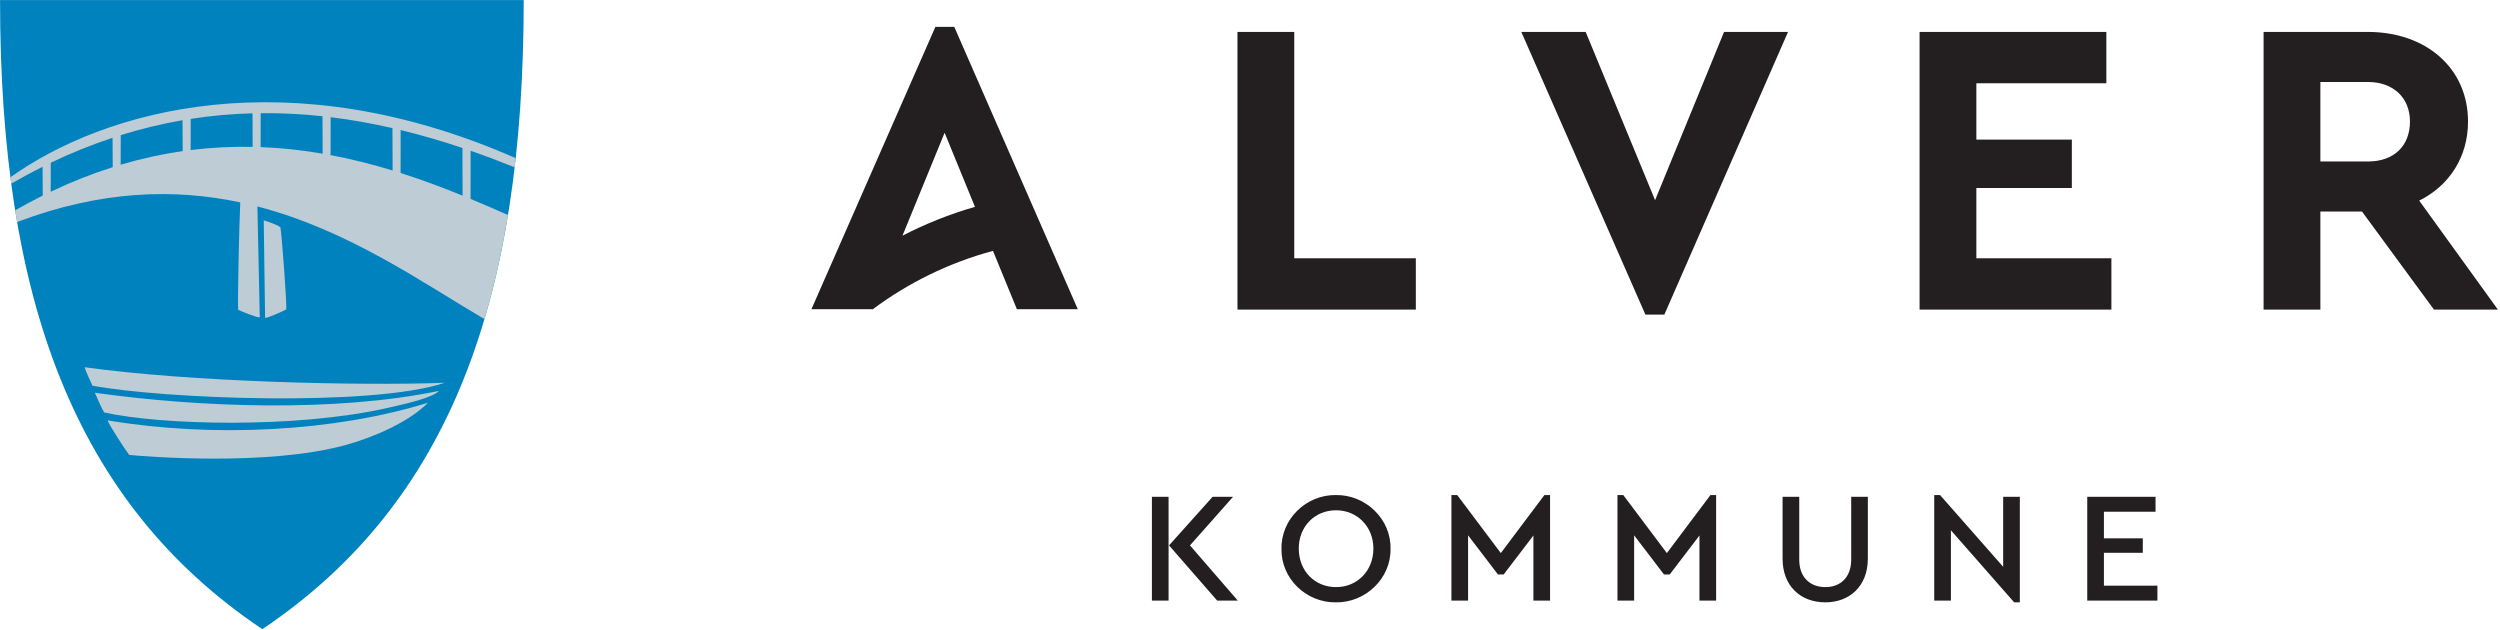
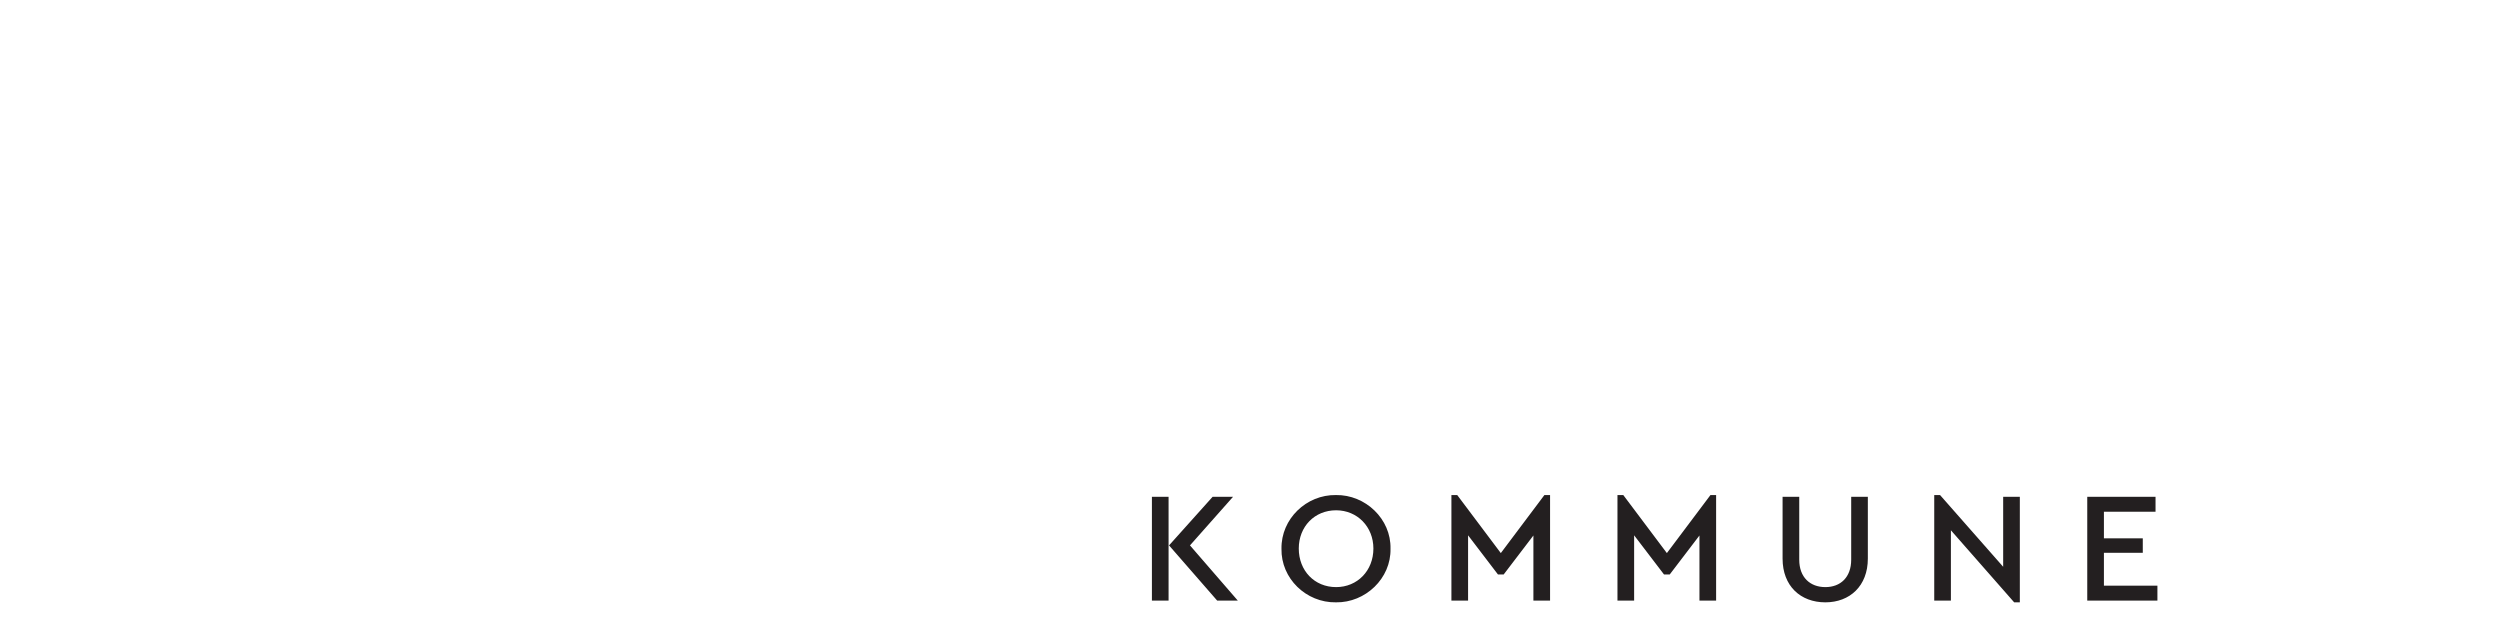
<svg xmlns="http://www.w3.org/2000/svg" x="0" y="0" width="317.6" height="80" overflow="inherit" viewBox="0, 0, 532, 134" preserveAspectRatio="xMidYMid" font-size="0" fill-rule="evenOdd" stroke-linejoin="round" stroke-miterlimit="2" xml:space="preserve" serif="http://www.serif.com/" clip-rule="evenodd" version="1.1">
  <g transform="matrix(1, 0, 0, 1, -134.054, -136.45)" xml:space="preserve">
    <g transform="matrix(4.167, 0, 0, 4.167, 0, 0)" xml:space="preserve">
-       <path d="M58.915 32.748 C58.915 47.977 55.194 58.413 45.566 64.875 C35.939 58.413 32.173 47.977 32.173 32.748 L58.915 32.748 z" xml:space="preserve" style="fill:#0082BE;" />
-     </g>
+       </g>
    <g transform="matrix(4.167, 0, 0, 4.167, 0, 0)" xml:space="preserve">
-       <path d="M49.762 55.487 C51.228 55.092 53.057 54.299 54.03 53.309 C49.264 54.794 43.02 55.113 37.665 54.211 C37.722 54.43 38.648 55.838 38.769 55.977 C39.529 56.052 45.75 56.569 49.762 55.487 z M54.587 52.708 C49.275 53.8 42.437 53.56 37.015 52.802 C37.103 53.022 37.399 53.669 37.488 53.807 C40.369 54.453 47.246 54.634 51.9 53.591 C52.938 53.358 54.236 53.066 54.587 52.708 z M45.708 48.977 C45.825 48.997 46.667 48.618 46.79 48.545 C46.825 48.283 46.546 44.524 46.488 44.348 C46.358 44.239 45.857 44.057 45.638 43.998 L45.708 48.977 z M36.493 51.498 C36.554 51.708 36.78 52.215 36.894 52.44 C40.399 53.104 51.114 53.545 54.88 52.294 C50.503 52.451 41.915 52.256 36.493 51.498 z M34.345 41.262 L34.353 42.732 C33.887 42.964 33.418 43.216 32.944 43.485 C32.977 43.686 33.01 43.885 33.044 44.084 C37.352 42.45 41.117 42.372 44.44 43.081 C44.383 44.239 44.296 48.34 44.336 48.568 C44.462 48.635 45.319 48.978 45.436 48.953 L45.315 43.288 C49.97 44.496 53.735 47.176 56.911 49.041 C57.408 47.365 57.806 45.594 58.112 43.724 C57.499 43.453 56.862 43.176 56.201 42.902 L56.204 40.444 C56.968 40.709 57.718 40.993 58.454 41.289 C58.472 41.134 58.49 40.979 58.507 40.822 C46.891 35.715 37.54 38.348 32.702 41.798 C32.716 41.907 32.73 42.016 32.744 42.125 C33.28 41.815 33.813 41.528 34.345 41.262 z M52.628 41.579 L52.63 39.386 C53.706 39.647 54.759 39.957 55.786 40.302 L55.793 42.735 C54.789 42.327 53.733 41.931 52.628 41.579 z M49.02 40.659 L49.054 40.624 L49.056 38.729 C50.128 38.861 51.181 39.051 52.212 39.287 L52.221 41.452 C51.195 41.139 50.127 40.867 49.02 40.659 z M45.48 40.256 L45.483 38.524 C46.551 38.513 47.604 38.569 48.639 38.681 L48.647 40.592 C47.624 40.416 46.568 40.297 45.48 40.256 z M41.907 40.407 L41.91 38.816 C42.975 38.651 44.027 38.558 45.065 38.531 L45.073 40.245 C44.045 40.224 42.989 40.273 41.907 40.407 z M38.333 41.156 L38.336 39.646 C39.399 39.315 40.451 39.064 41.491 38.884 L41.5 40.461 C40.468 40.609 39.412 40.836 38.333 41.156 z M34.76 42.536 L34.763 41.057 C35.824 40.547 36.876 40.126 37.918 39.781 L37.927 41.281 C36.891 41.608 35.835 42.024 34.76 42.536 z" xml:space="preserve" style="fill:#BDCCD5;" />
-     </g>
+       </g>
    <g transform="matrix(4.167, 0, 0, 4.167, 0, 0)" xml:space="preserve">
      <path d="M90.996 63.417 L91.847 63.417 L91.847 58.114 L90.996 58.114 L90.996 63.417 z M92.94 60.597 L95.141 58.114 L94.097 58.114 L91.871 60.597 L94.33 63.417 L95.383 63.417 L92.94 60.597 z M97.613 60.765 C97.581 62.285 98.874 63.529 100.394 63.505 C101.897 63.529 103.214 62.285 103.181 60.765 C103.214 59.246 101.897 58.002 100.394 58.026 C98.882 58.002 97.589 59.246 97.613 60.765 z M102.307 60.757 C102.307 61.891 101.487 62.727 100.402 62.727 C99.3 62.727 98.496 61.891 98.496 60.757 C98.496 59.64 99.3 58.804 100.402 58.804 C101.487 58.804 102.307 59.648 102.307 60.757 z M111.04 58.026 L108.814 60.99 L106.588 58.026 L106.291 58.026 L106.291 63.417 L107.142 63.417 L107.142 60.082 L108.669 62.083 L108.959 62.083 L110.478 60.091 L110.478 63.417 L111.329 63.417 L111.329 58.026 L111.04 58.026 z M119.52 58.026 L117.294 60.99 L115.068 58.026 L114.771 58.026 L114.771 63.417 L115.622 63.417 L115.622 60.082 L117.149 62.083 L117.439 62.083 L118.958 60.091 L118.958 63.417 L119.809 63.417 L119.809 58.026 L119.52 58.026 z M123.203 61.272 C123.203 62.67 124.118 63.505 125.388 63.505 C126.634 63.505 127.557 62.67 127.557 61.272 L127.557 58.114 L126.707 58.114 L126.707 61.328 C126.707 62.228 126.16 62.727 125.388 62.727 C124.608 62.727 124.054 62.228 124.054 61.328 L124.054 58.114 L123.203 58.114 L123.203 61.272 z M134.468 58.114 L134.468 61.689 L131.245 58.026 L130.948 58.026 L130.948 63.417 L131.799 63.417 L131.799 59.825 L135.03 63.505 L135.319 63.505 L135.319 58.114 L134.468 58.114 z M138.762 63.417 L142.345 63.417 L142.345 62.654 L139.613 62.654 L139.613 60.974 L141.598 60.974 L141.598 60.236 L139.613 60.236 L139.613 58.877 L142.249 58.877 L142.249 58.114 L138.762 58.114 L138.762 63.417 z" xml:space="preserve" style="fill:#231F20;" />
    </g>
    <g transform="matrix(4.167, 0, 0, 4.167, 0, 0)" xml:space="preserve">
-       <path d="M158.207 38.951 C158.207 36.223 156.059 34.375 153.094 34.375 L147.767 34.375 L147.767 48.554 L150.667 48.554 L150.667 43.548 L152.793 43.548 L156.467 48.554 L159.732 48.554 L155.715 42.99 C157.262 42.216 158.207 40.755 158.207 38.951 z M155.242 38.951 C155.242 40.175 154.448 40.992 153.094 40.992 L150.667 40.992 L150.667 36.932 L153.094 36.932 C154.405 36.932 155.242 37.748 155.242 38.951 z M130.199 48.554 L139.995 48.554 L139.995 45.933 L133.099 45.933 L133.099 42.345 L137.975 42.345 L137.975 39.874 L133.099 39.874 L133.099 36.996 L139.737 36.996 L139.737 34.375 L130.199 34.375 L130.199 48.554 z M117.165 48.811 L123.481 34.375 L120.215 34.375 L116.692 42.968 L113.148 34.375 L109.861 34.375 L116.198 48.811 L117.165 48.811 z M95.365 48.554 L104.474 48.554 L104.474 45.933 L98.265 45.933 L98.265 34.375 L95.365 34.375 L95.365 48.554 z M84.1 48.534 L87.21 48.534 L80.903 34.118 L79.938 34.118 L73.609 48.534 L76.72 48.534 L76.72 48.554 C78.54 47.192 80.624 46.164 82.88 45.556 L84.1 48.534 z M81.959 43.308 C80.668 43.68 79.43 44.175 78.257 44.781 L80.41 39.524 L81.959 43.308 z" xml:space="preserve" style="fill:#231F20;" />
-     </g>
+       </g>
  </g>
</svg>